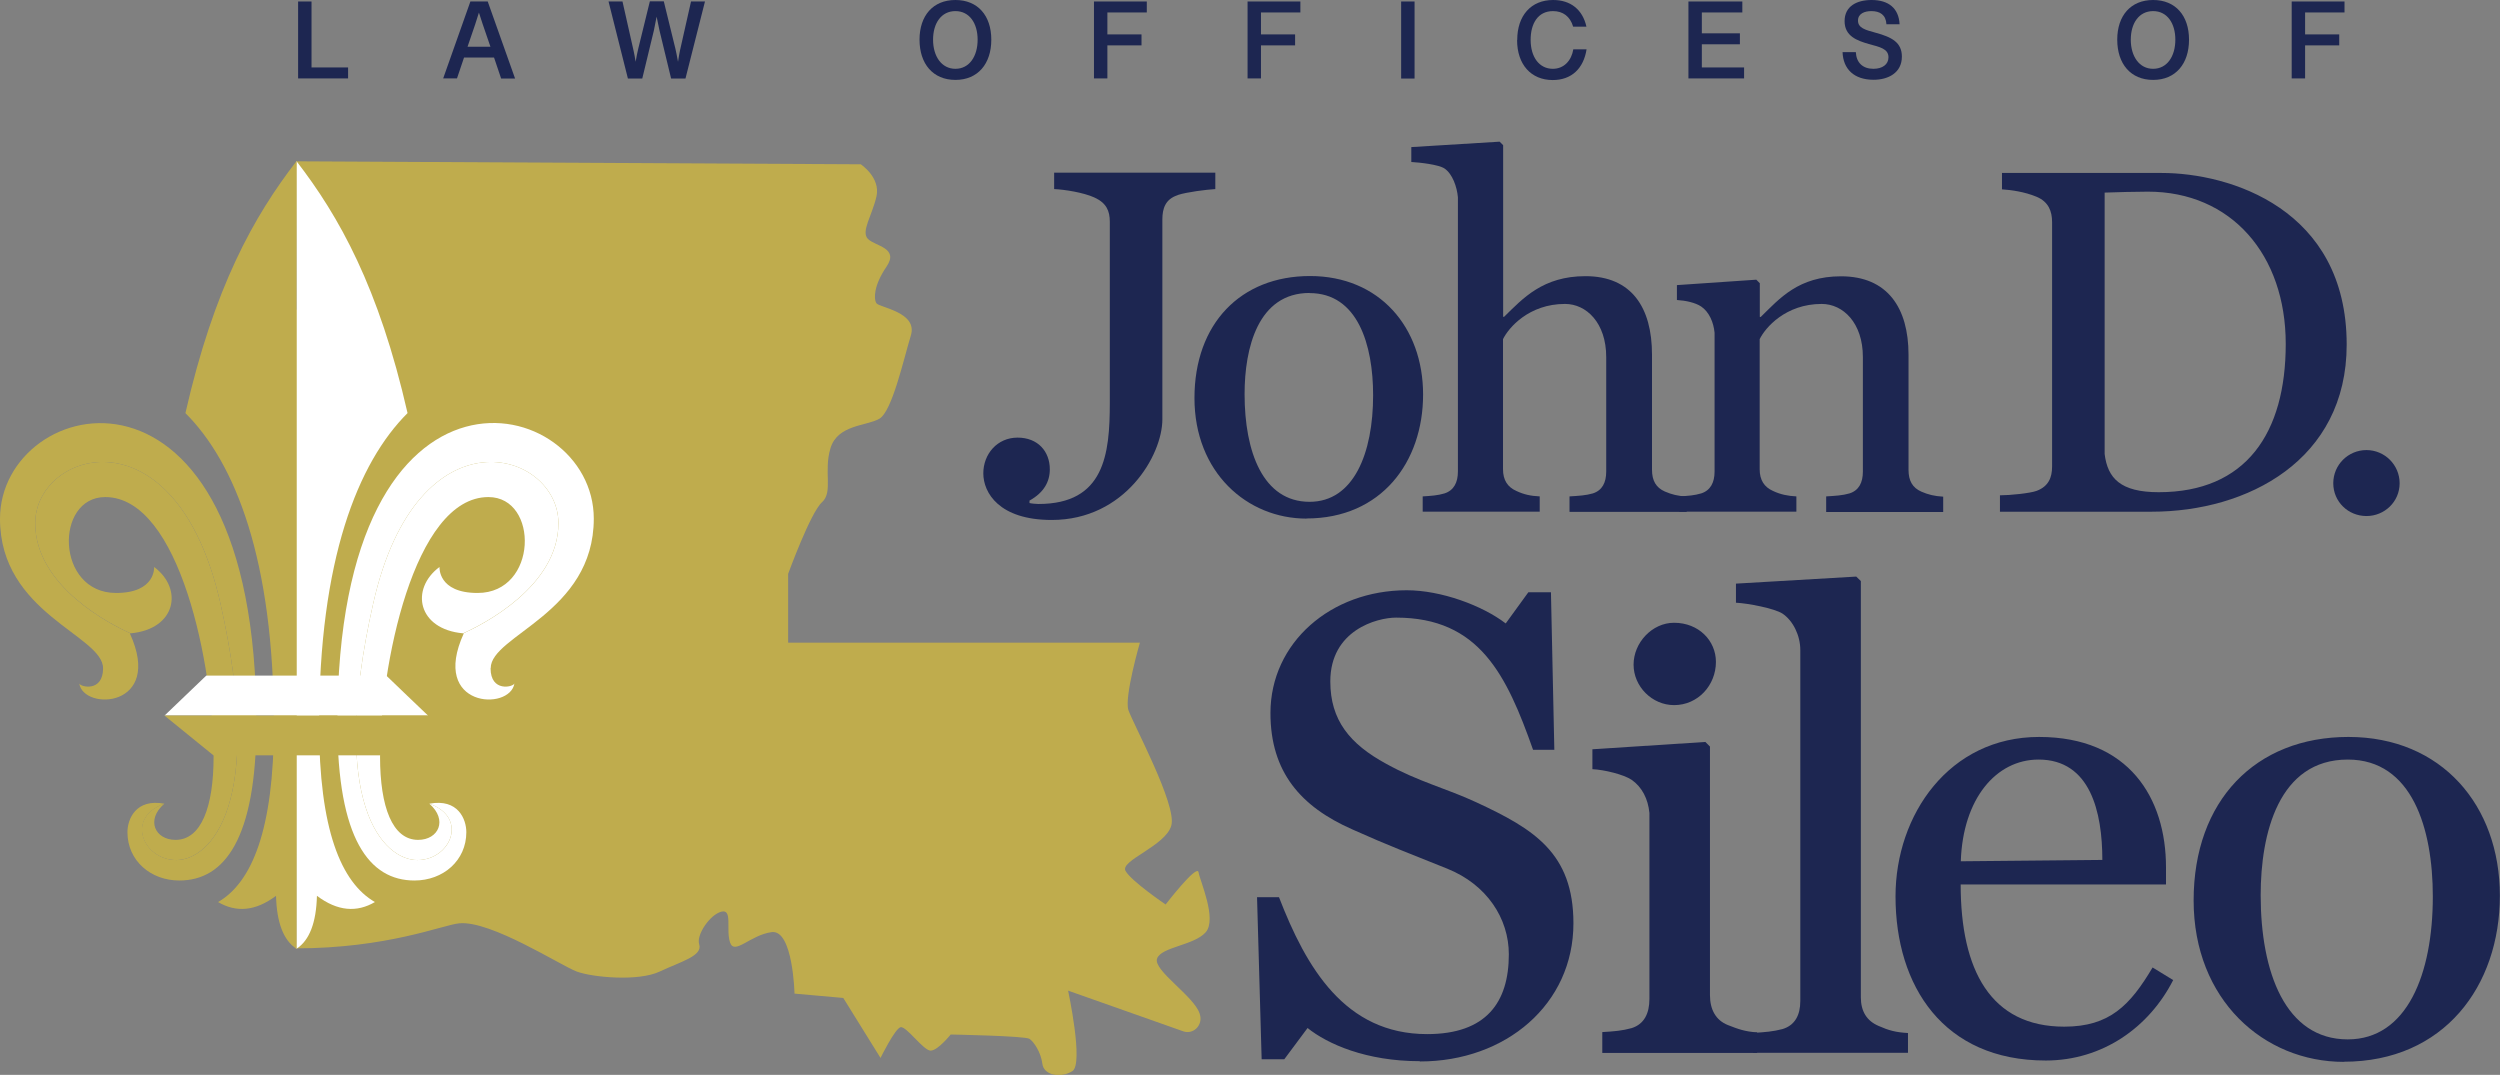
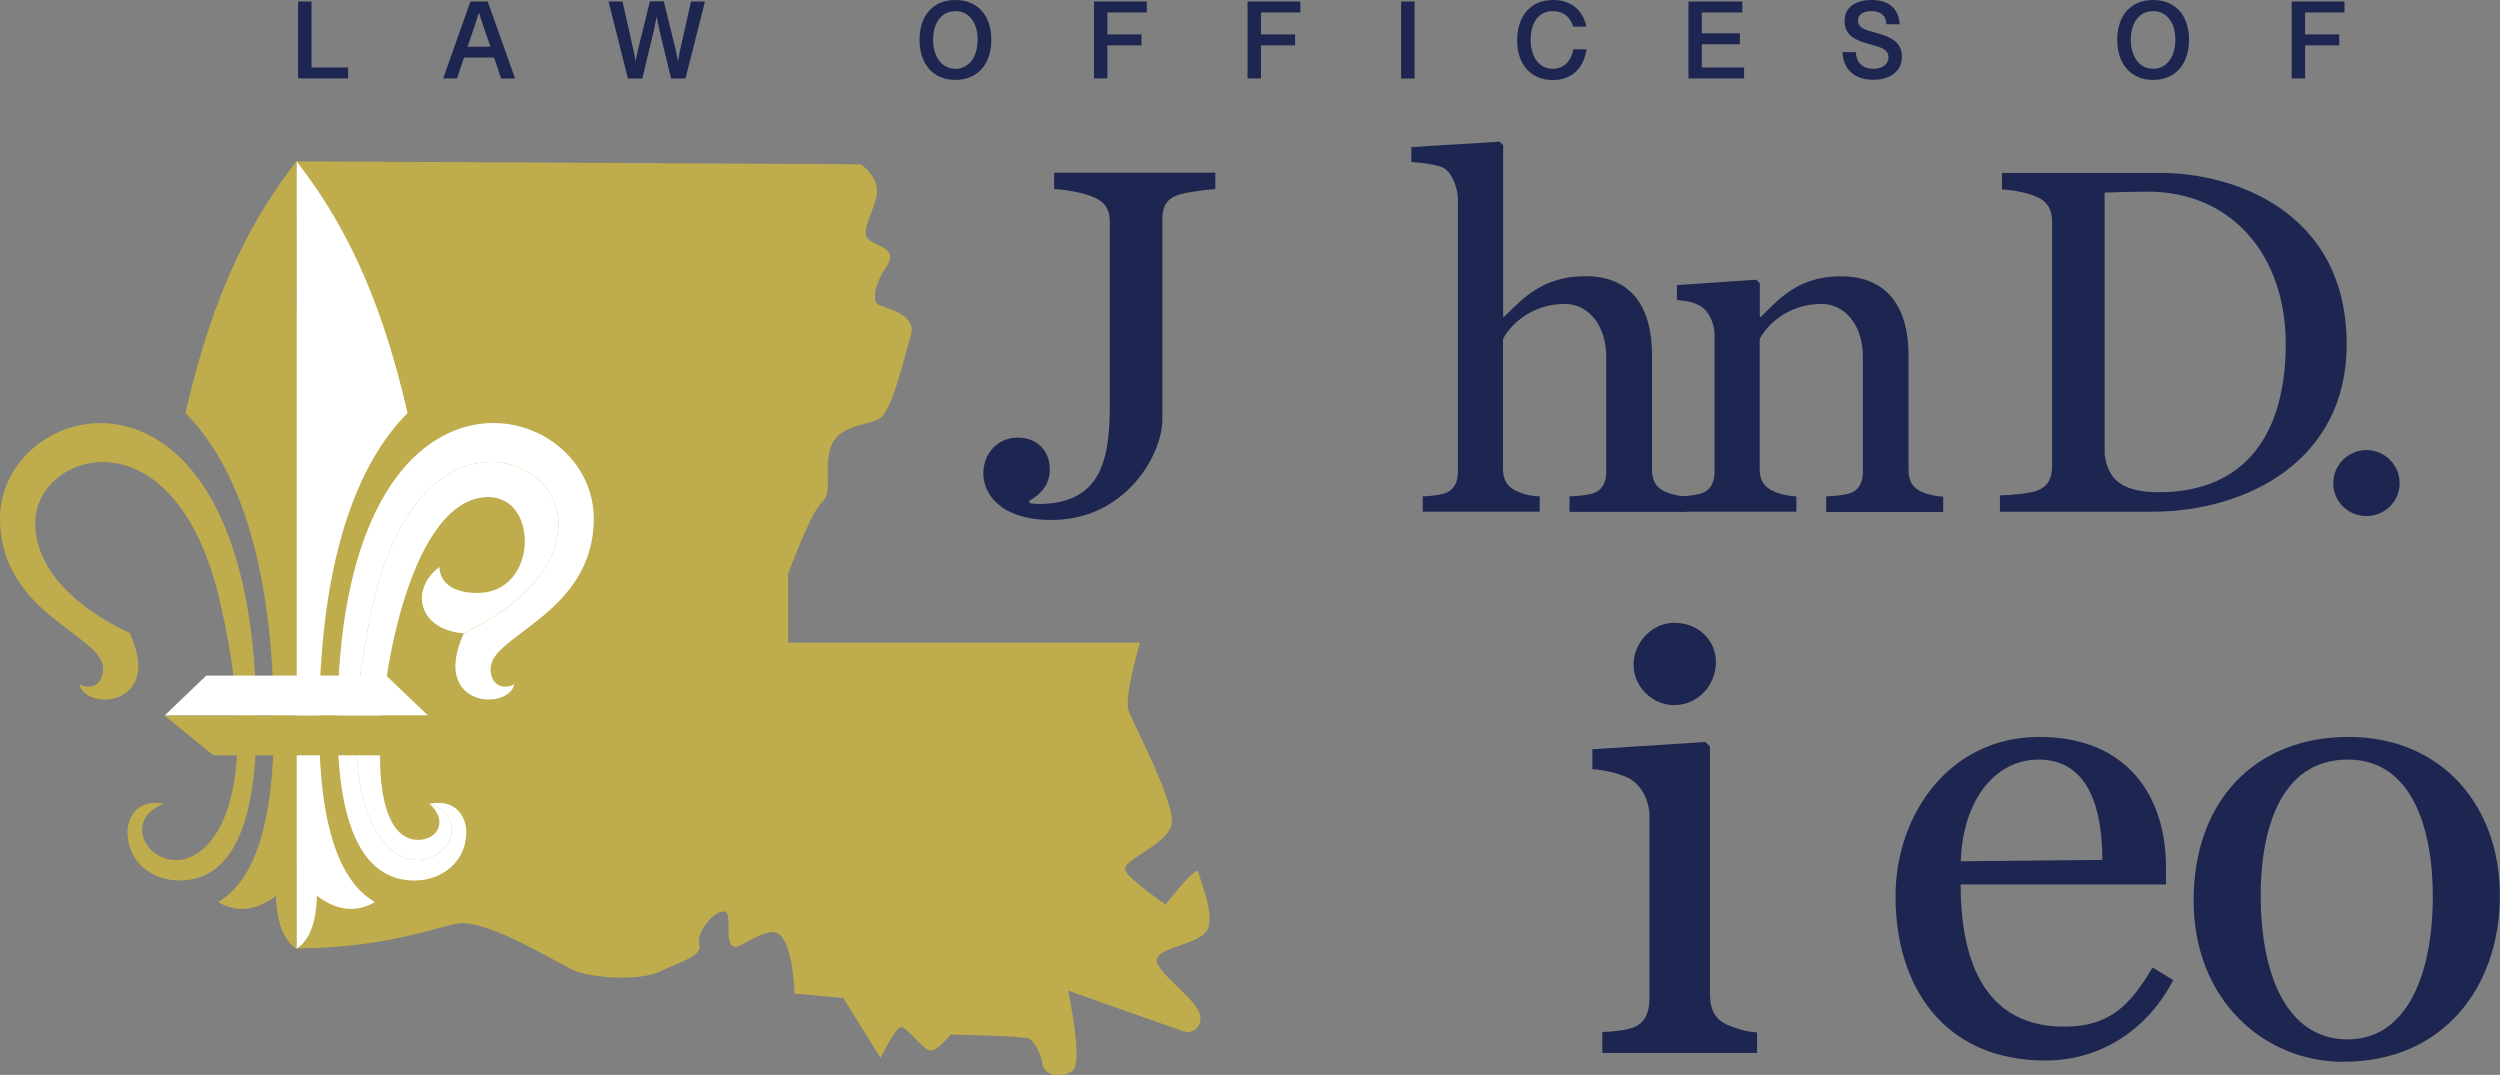
<svg xmlns="http://www.w3.org/2000/svg" id="Layer_2" viewBox="0 0 184.58 79.36">
  <rect x="0" y="0" width="184.58" height="79.36" fill="#808080" stroke="none" />
  <defs>
    <style>.cls-1{fill:#bfac4d;}.cls-2{fill:#fff;}.cls-3{fill:#1d2651;}</style>
  </defs>
  <g id="Layer_1-2">
    <polygon class="cls-3" points="22.01 .11 23 .11 23 4.98 25.7 4.98 25.7 5.79 22.01 5.79 22.01 .11" />
    <path class="cls-3" d="M36.21,3.45l-.57-1.66-.28-.86-.28.88-.56,1.64h1.68ZM36.47,4.25h-2.21l-.52,1.54h-1.02L34.73.11h1.28l2.02,5.69h-1.03l-.52-1.54Z" />
    <path class="cls-3" d="M44.93.11h1.03l.82,3.64c.05.19.1.52.15.81.06-.35.14-.76.19-.95l.86-3.51h1.03l.86,3.51c.05.18.12.6.19.95.04-.29.1-.62.14-.81l.82-3.64h1.03l-1.44,5.69h-1.06l-.86-3.56c-.04-.2-.14-.66-.21-1.01-.07.34-.16.81-.2,1.01l-.86,3.56h-1.06L44.93.11Z" />
    <path class="cls-3" d="M72.18,2.93c0-1.21-.6-2.11-1.64-2.11s-1.65.89-1.65,2.11.62,2.15,1.65,2.15,1.64-.92,1.64-2.15M67.89,2.93C67.89,1.15,68.89,0,70.54,0s2.65,1.15,2.65,2.93-.99,2.97-2.65,2.97-2.65-1.19-2.65-2.97" />
    <polygon class="cls-3" points="80.77 .11 84.67 .11 84.67 .92 81.76 .92 81.76 2.54 84.28 2.54 84.28 3.35 81.76 3.35 81.76 5.79 80.77 5.79 80.77 .11" />
    <polygon class="cls-3" points="92.11 .11 96.01 .11 96.01 .92 93.1 .92 93.1 2.54 95.62 2.54 95.62 3.35 93.1 3.35 93.1 5.79 92.11 5.79 92.11 .11" />
    <rect class="cls-3" x="103.45" y=".11" width=".99" height="5.69" />
    <path class="cls-3" d="M112.02,2.95c0-1.8,1.02-2.95,2.65-2.95,1.29,0,2.18.71,2.46,1.97h-.98c-.23-.77-.76-1.15-1.49-1.15-1.12,0-1.65.93-1.65,2.12,0,1.28.64,2.14,1.64,2.14.83,0,1.38-.62,1.51-1.44h.98c-.22,1.41-1.1,2.27-2.5,2.27-1.6,0-2.63-1.15-2.63-2.95" />
    <polygon class="cls-3" points="124.66 .11 128.64 .11 128.64 .92 125.65 .92 125.65 2.46 128.46 2.46 128.46 3.27 125.65 3.27 125.65 4.98 128.77 4.98 128.77 5.79 124.66 5.79 124.66 .11" />
    <path class="cls-3" d="M136.05,3.85h.97c.04.79.52,1.23,1.3,1.23.66,0,1.11-.32,1.11-.85,0-.63-.64-.76-1.45-.98-.87-.25-1.79-.58-1.79-1.69s.91-1.56,1.99-1.56c1.25,0,2.01.6,2.07,1.79h-.97c-.04-.69-.47-.97-1.11-.97-.5,0-.99.18-.99.7,0,.55.55.69,1.28.89,1.23.33,1.96.73,1.96,1.77,0,1.2-1.01,1.71-2.09,1.71-1.43,0-2.25-.78-2.29-2.05" />
    <path class="cls-3" d="M160.61,2.93c0-1.21-.6-2.11-1.64-2.11s-1.65.89-1.65,2.11.62,2.15,1.65,2.15,1.64-.92,1.64-2.15M156.32,2.93C156.32,1.15,157.32,0,158.97,0s2.65,1.15,2.65,2.93-.99,2.97-2.65,2.97-2.65-1.19-2.65-2.97" />
    <polygon class="cls-3" points="169.2 .11 173.1 .11 173.1 .92 170.19 .92 170.19 2.54 172.71 2.54 172.71 3.35 170.19 3.35 170.19 5.79 169.2 5.79 169.2 .11" />
    <path class="cls-3" d="M86.95,14.41c-.91.29-1.13.99-1.13,1.79v14.76c0,2.64-2.75,7.43-8.17,7.43-3.88,0-5.05-2.01-5.05-3.44s1.03-2.64,2.53-2.64,2.38,1.02,2.38,2.34c0,.92-.44,1.72-1.5,2.31v.18c.15.04.51.07.66.07,4.87,0,5.27-3.66,5.27-7.47v-13.37c0-.81-.26-1.39-1.14-1.79-.81-.37-2.23-.59-2.97-.62v-1.21h11.9v1.21c-.66.04-2.12.22-2.78.44" />
-     <path class="cls-3" d="M96.69,21.63c-3.81,0-4.8,4.06-4.8,7.47,0,4.25,1.35,7.95,4.8,7.95,3.26,0,4.69-3.59,4.69-7.87,0-3.73-1.14-7.54-4.69-7.54M96.47,38.29c-4.4,0-8.28-3.41-8.28-8.9s3.41-9.01,8.53-9.01,8.35,3.77,8.35,8.75-3.08,9.15-8.61,9.15" />
    <path class="cls-3" d="M115.88,37.78v-1.13c.66-.04,1.21-.07,1.72-.22.7-.22.99-.81.99-1.61v-8.46c0-2.53-1.47-3.92-3.04-3.92-2.67,0-4.17,1.76-4.58,2.6v9.6c0,.8.33,1.32.99,1.61.55.26,1.06.37,1.72.4v1.13h-8.64v-1.13c.66-.04,1.1-.07,1.61-.22.69-.22.99-.81.99-1.61V14.56c-.07-.77-.4-1.72-.99-2.12-.44-.29-1.79-.44-2.45-.48v-1.1l6.52-.4.26.26v12.67h.07c1.39-1.36,2.86-3,6.01-3,3.4,0,4.91,2.31,4.91,5.79v8.5c0,.8.29,1.32.95,1.61.51.22.95.33,1.61.37v1.13h-8.64Z" />
    <path class="cls-3" d="M134.83,37.78v-1.13c.66-.04,1.21-.07,1.72-.22.7-.22.99-.81.99-1.61v-8.46c0-2.53-1.47-3.92-3.04-3.92-2.67,0-4.17,1.76-4.58,2.6v9.6c0,.8.33,1.32.99,1.61.55.26,1.1.37,1.72.4v1.13h-8.64v-1.13c.66-.04,1.1-.07,1.61-.22.69-.22.99-.81.99-1.61v-10.25c-.07-.77-.4-1.54-.99-1.94-.44-.29-1.14-.44-1.79-.48v-1.1l5.86-.4.26.26v2.49h.07c1.39-1.36,2.78-3,5.93-3,3.41,0,4.98,2.31,4.98,5.79v8.5c0,.8.29,1.32.95,1.61.51.22.95.33,1.61.37v1.13h-8.64Z" />
    <path class="cls-3" d="M158.57,14.15c-.84,0-2.38.04-3.18.07v19.3c.22,1.79,1.17,2.82,3.99,2.82,6.45,0,9.38-4.36,9.38-10.95s-4.03-11.24-10.18-11.24M158.87,37.78h-11.21v-1.21c.73,0,2.23-.15,2.71-.33.88-.33,1.14-.99,1.14-1.79v-18.05c0-.8-.26-1.5-1.14-1.87-.88-.37-1.9-.51-2.56-.55v-1.21h11.79c5.02,0,13.66,2.64,13.66,12.67,0,8.53-7.32,12.34-14.39,12.34" />
    <path class="cls-3" d="M174.72,38.1c-1.35,0-2.45-1.06-2.45-2.42s1.1-2.45,2.45-2.45,2.45,1.1,2.45,2.45-1.1,2.42-2.45,2.42" />
-     <path class="cls-3" d="M104.83,78.35c-3.97,0-6.82-1.27-8.29-2.45l-1.72,2.31h-1.67l-.34-11.97h1.62c2.01,5.2,4.86,10.11,10.94,10.11,4.37,0,6.03-2.35,6.03-5.89,0-2.65-1.62-5.15-4.56-6.33-2.8-1.13-4.27-1.67-7.01-2.9-3.78-1.67-6.03-4.22-6.03-8.58,0-5.2,4.46-9.07,10.06-9.07,2.55,0,5.59,1.13,7.31,2.45l1.67-2.3h1.67l.25,11.63h-1.57c-1.96-5.54-3.97-9.76-10.11-9.76-1.42,0-4.86.93-4.86,4.71,0,2.85,1.42,4.61,4.12,6.08,2.4,1.33,4.46,1.82,6.67,2.85,4.22,1.96,7.16,3.73,7.16,8.93,0,5.98-5,10.2-11.33,10.2" />
    <path class="cls-3" d="M118.3,77.72v-1.52c.88-.05,1.47-.1,2.16-.29.93-.29,1.32-1.08,1.32-2.16v-13.73c-.1-1.03-.54-1.91-1.32-2.45-.59-.39-2.01-.74-2.89-.78v-1.47l8.34-.54.34.34v18.35c0,1.08.44,1.86,1.32,2.21.74.29,1.27.49,2.16.54v1.52h-11.43Z" />
    <path class="cls-3" d="M123.6,52.06c-1.62,0-2.99-1.37-2.99-2.99s1.37-3.09,2.99-3.09c1.82,0,3.09,1.32,3.09,2.89,0,1.72-1.32,3.19-3.09,3.19" />
-     <path class="cls-3" d="M129.44,77.72v-1.46c.88-.05,1.47-.1,2.16-.28.93-.28,1.32-1.04,1.32-2.07v-25.92c0-1.08-.54-2.17-1.32-2.69-.59-.38-2.55-.76-3.43-.8v-1.41l8.88-.52.34.33v30.73c0,1.04.44,1.75,1.32,2.12.74.33,1.27.47,2.16.52v1.46h-11.43Z" />
    <path class="cls-3" d="M150.51,56.08c-3.14,0-5.59,2.9-5.74,7.51l10.45-.1c0-3.53-.88-7.41-4.71-7.41M151.04,78.3c-7.55,0-11.09-5.49-11.09-12.12,0-6.03,3.97-11.77,10.6-11.77s9.37,4.51,9.37,9.62v1.27h-15.16c0,6.33,2.21,10.5,7.65,10.5,3.34,0,4.86-1.57,6.52-4.37l1.52.93c-1.77,3.48-5.2,5.94-9.42,5.94" />
    <path class="cls-3" d="M173.34,56.08c-5.1,0-6.43,5.45-6.43,10.01,0,5.69,1.82,10.65,6.43,10.65,4.37,0,6.28-4.81,6.28-10.55,0-5-1.52-10.11-6.28-10.11M173.05,78.4c-5.89,0-11.09-4.56-11.09-11.92s4.56-12.07,11.43-12.07,11.18,5.05,11.18,11.72-4.12,12.26-11.53,12.26" />
    <polygon class="cls-1" points="28.34 60.39 21.89 70.01 21.77 22.86 29.51 22.86 28.34 60.39" />
    <path class="cls-1" d="M21.89,11.91l41.66.22s1.48.97,1.16,2.38c-.32,1.4-1.16,2.59-.63,3.13.53.54,2.33.65,1.37,2.05-.95,1.4-.95,2.38-.74,2.7.21.32,3.07.65,2.54,2.38-.53,1.73-1.38,5.61-2.33,6.15-.95.54-3.07.43-3.6,2.16-.53,1.73.21,3.24-.63,4-.85.76-2.5,5.29-2.5,5.29v5.08h25.97s-1.16,4-.85,4.97c.32.97,3.6,7.02,3.17,8.53-.42,1.51-3.81,2.59-3.38,3.35.42.76,2.96,2.48,2.96,2.48,0,0,2.33-3.02,2.43-2.38.11.65,1.38,3.46.53,4.43-.85.97-3.28,1.08-3.59,1.94-.32.86,2.72,2.77,3.14,4.06,0,.01,0,.03.01.04.27.79-.46,1.55-1.23,1.27l-8.49-3s1.16,5.4.32,5.94c-.85.54-2.12.32-2.22-.54-.11-.86-.63-1.62-.95-1.84-.32-.22-5.82-.32-5.82-.32,0,0-.95,1.19-1.48,1.19s-1.8-1.83-2.22-1.73c-.42.11-1.48,2.27-1.48,2.27l-2.75-4.43-3.6-.32s-.11-4.75-1.69-4.54c-1.59.22-2.75,1.73-3.07.76-.32-.97.21-2.48-.64-2.27-.85.22-1.86,1.72-1.64,2.4.28.87-1.32,1.27-2.91,2.02-1.59.75-4.97.43-6.13,0-1.16-.43-6.33-3.78-8.67-3.56-1.2.11-5.28,1.85-12.1,1.85,0,0,1.64-6.59,1.43-8.21-.21-1.62,2.31-2.82,2.95-4.01.64-1.19,2.55-7.94,2.44-10.31-.11-2.38-2.23-8.58-2.44-9.88-.21-1.3-.11-3.89-.11-3.89l-4.12-3.78-.11-18.03Z" />
    <path class="cls-1" d="M7.61,49.34c0,1.78-1.67,1.39-1.76,1.12.32,2.06,6.25,1.8,3.74-3.69.02,0,.03,0,.05,0-1.42-.64-7.04-3.46-7.04-8.14,0-5.35,10.38-8.58,13.67,5.9,3.38,14.9-.78,18.97-3.24,18.97s-3.79-3.14-.89-4.16c-2.12-.4-2.73,1.15-2.73,2.1,0,2.1,1.71,3.57,3.83,3.57,3.32,0,5.69-3.04,5.69-11.64C18.93,24.46,0,29.04,0,38.3c0,7,7.61,8.61,7.61,11.04" />
-     <path class="cls-1" d="M2.6,38.63c0,4.67,5.62,7.5,7.04,8.13,3.35-.3,3.92-3.27,1.74-4.9,0,0,.14,1.92-2.81,1.92-4.46,0-4.55-7.08-.8-7.08,5.53,0,8,12.59,8,19.17,0,3.7-.91,6.14-2.81,6.14-1.51,0-2.21-1.47-.83-2.67-2.9,1.01-1.58,4.16.89,4.16s6.63-4.07,3.25-18.97c-3.29-14.48-13.67-11.25-13.67-5.9" />
    <path class="cls-2" d="M36.22,49.34c0,1.78,1.67,1.39,1.76,1.12-.32,2.06-6.25,1.8-3.74-3.69-.02,0-.03,0-.05,0,1.42-.64,7.04-3.46,7.04-8.14,0-5.35-10.38-8.58-13.67,5.9-3.38,14.9.78,18.97,3.25,18.97s3.79-3.14.89-4.16c2.12-.4,2.73,1.15,2.73,2.1,0,2.1-1.71,3.57-3.83,3.57-3.32,0-5.69-3.04-5.69-11.64,0-28.92,18.93-24.34,18.93-15.08,0,7-7.61,8.61-7.61,11.04" />
    <path class="cls-2" d="M41.23,38.63c0,4.67-5.62,7.5-7.04,8.13-3.35-.3-3.93-3.27-1.74-4.9,0,0-.14,1.92,2.81,1.92,4.46,0,4.55-7.08.8-7.08-5.53,0-8,12.59-8,19.17,0,3.7.91,6.14,2.81,6.14,1.51,0,2.21-1.47.83-2.67,2.9,1.01,1.58,4.16-.89,4.16s-6.63-4.07-3.25-18.97c3.29-14.48,13.67-11.25,13.67-5.9" />
    <path class="cls-2" d="M21.89,11.9v58.15c.96-.62,1.46-1.93,1.51-3.91,1.53,1.15,2.95,1.24,4.28.46-2.5-1.44-4.12-5.36-4.12-13.08,0-12.21,2.86-19.36,6.53-23.02-2.12-9.3-5.05-14.52-8.2-18.6" />
    <path class="cls-1" d="M21.89,11.9v58.15c-.96-.62-1.46-1.93-1.51-3.91-1.53,1.15-2.95,1.24-4.28.46,2.5-1.44,4.12-5.36,4.12-13.08,0-12.21-2.86-19.36-6.53-23.02,2.12-9.3,5.05-14.52,8.2-18.6" />
    <path class="cls-2" d="M31.6,52.83c-1.18-1.12-1.87-1.79-3.08-2.95h-13.29c-1.21,1.16-1.91,1.82-3.08,2.95h19.45Z" />
    <polygon class="cls-1" points="12.14 52.83 15.76 55.77 28.06 55.77 31.6 52.83 12.14 52.83" />
  </g>
</svg>